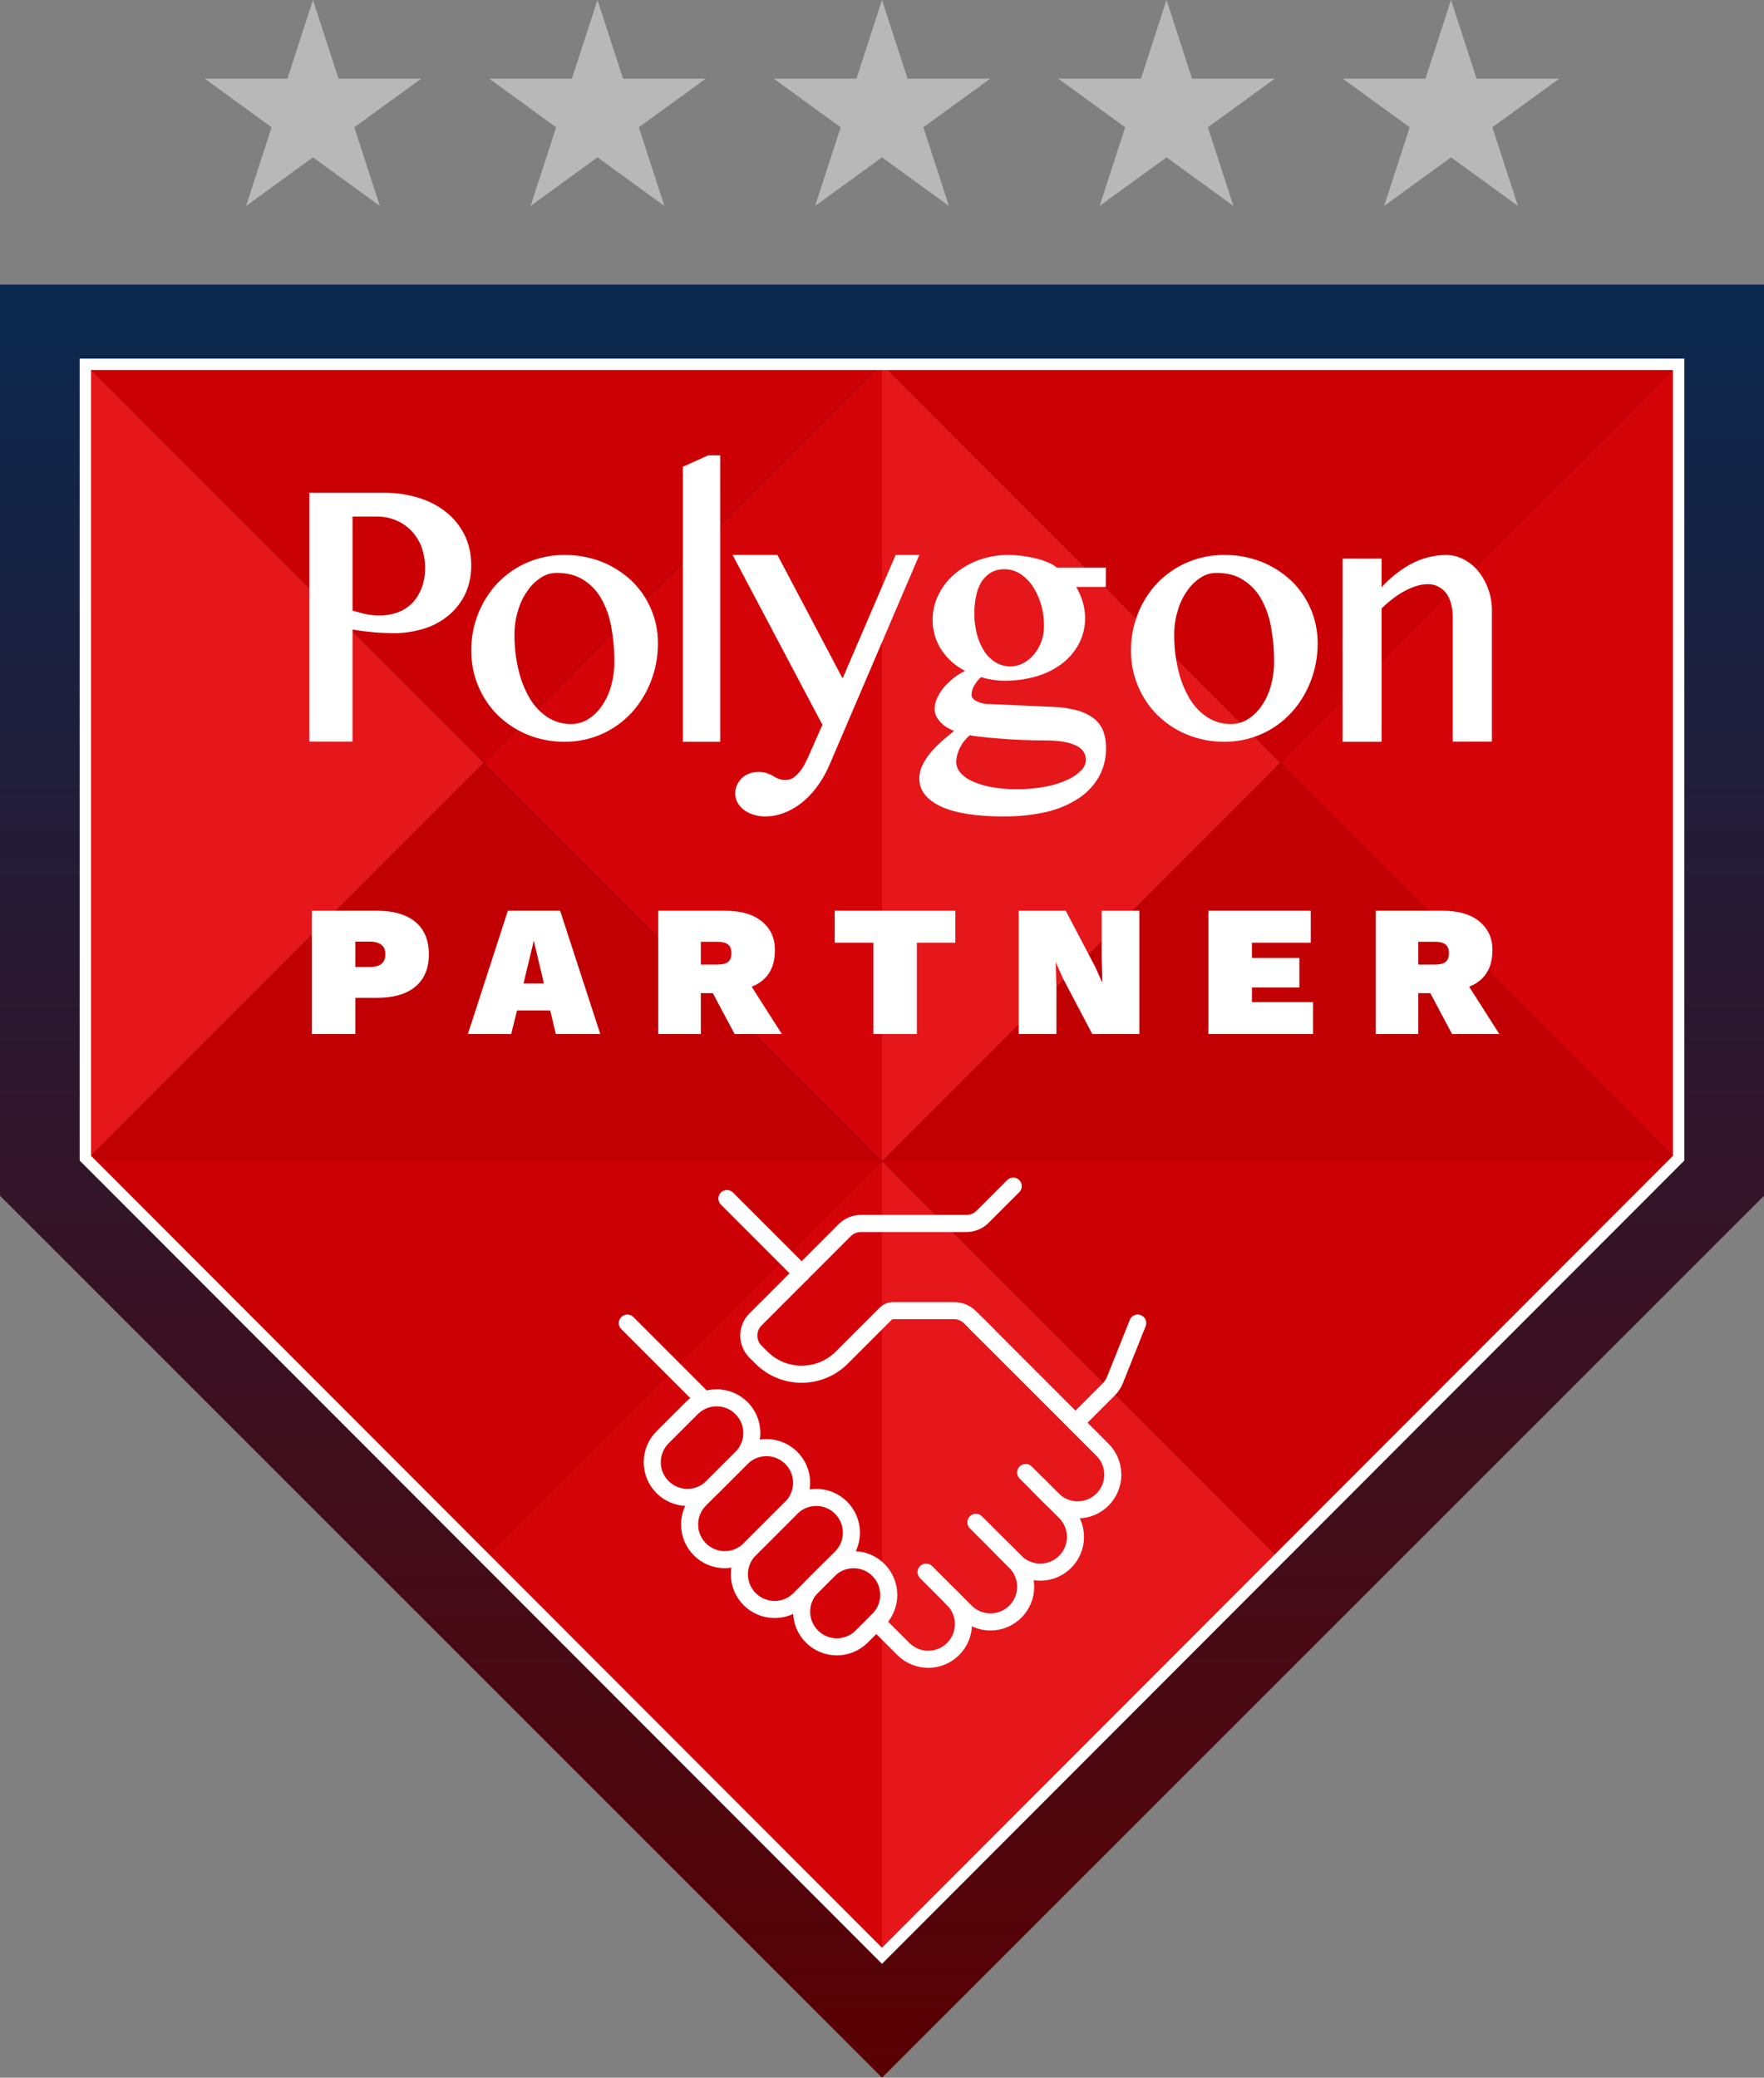
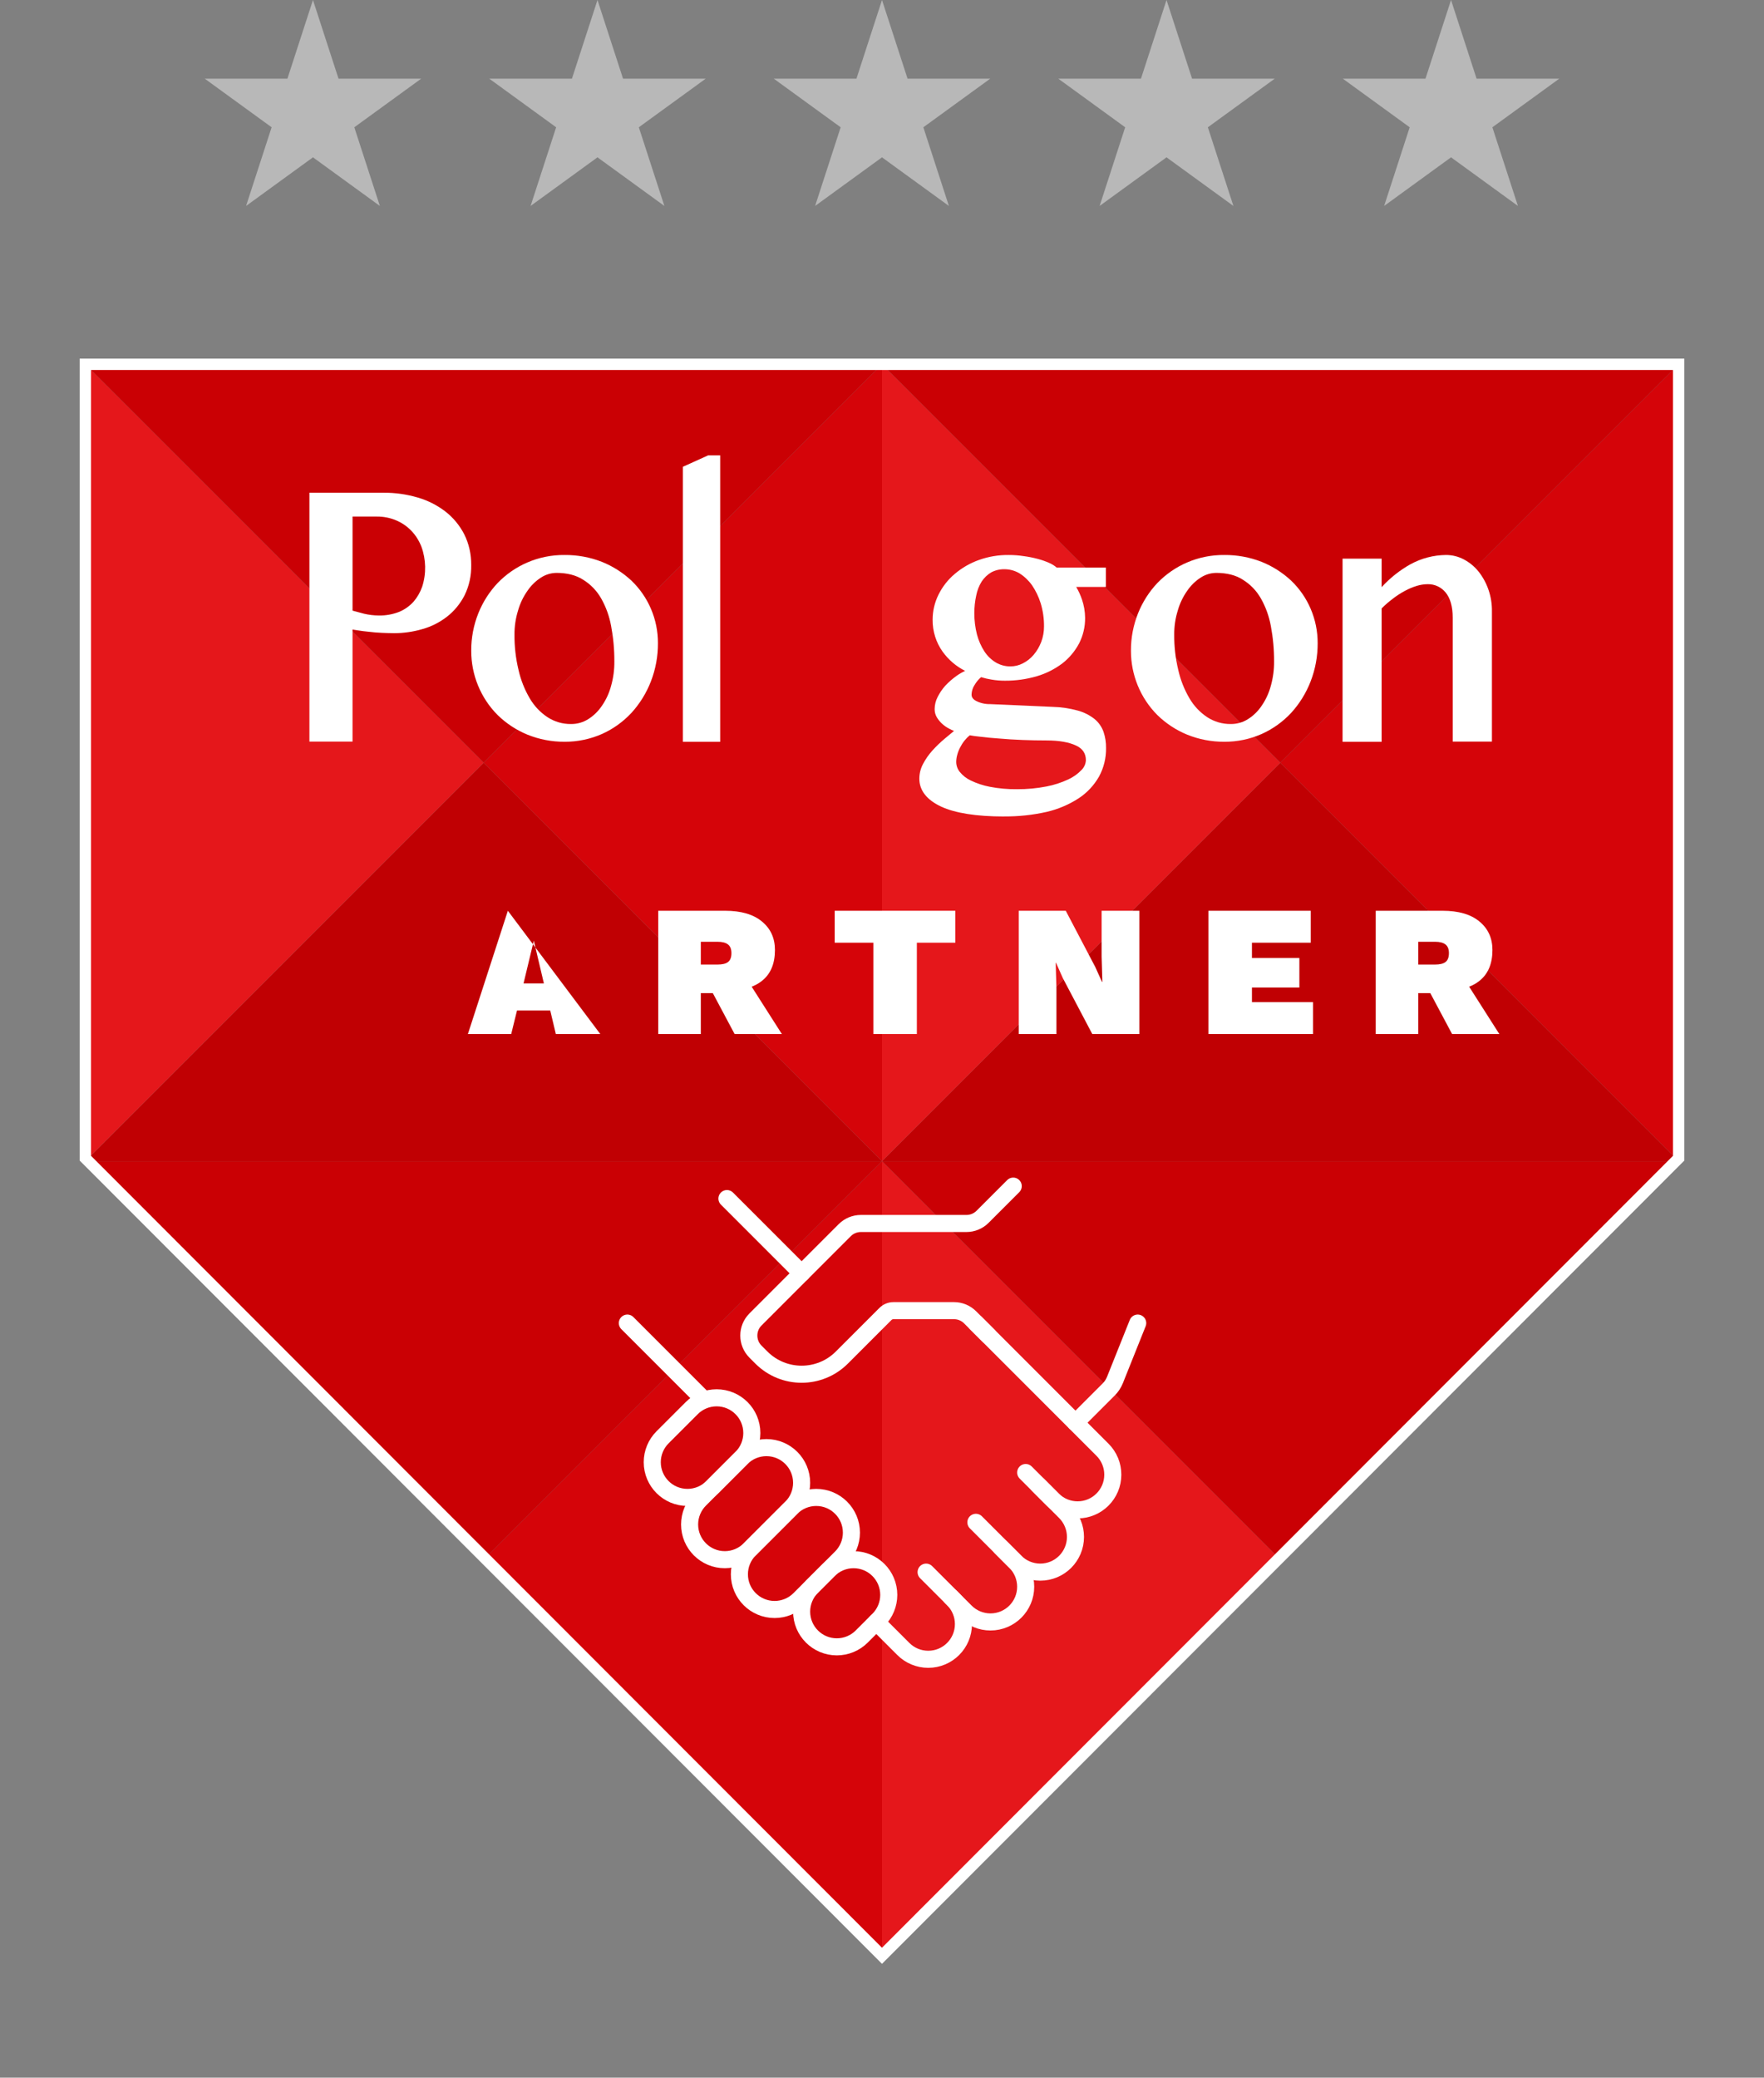
<svg xmlns="http://www.w3.org/2000/svg" width="310" height="365" viewBox="0 0 310 365" fill="none">
  <rect x="0" y="0" width="310" height="365" fill="#808080" stroke="none" />
-   <path d="M0 50L310 50V210.066L155 365L0 210.066V50Z" fill="url(#paint0_linear_7261_3908)" />
  <path d="M85 134L15 64L155 64L85 134Z" fill="#CA0004" />
  <path d="M85 274L15 204L155 204L85 274Z" fill="#CA0004" />
  <path d="M225 134L155 64L295 64L225 134Z" fill="#CA0004" />
  <path d="M225 274L155 204L295 204L225 274Z" fill="#CA0004" />
  <path d="M85 134L155 204L15 204L85 134Z" fill="#C00003" />
  <path d="M225 134L295 204L155 204L225 134Z" fill="#C00003" />
  <path d="M85 134L15 64L15 204L85 134Z" fill="#E5171B" />
  <path d="M225 134L155 64L155 204L225 134Z" fill="#E5171B" />
  <path d="M225 274L155 204L155 344L225 274Z" fill="#E5171B" />
  <path d="M85 134L155 204L155 64L85 134Z" fill="#D50409" />
  <path d="M85 274L155 344L155 204L85 274Z" fill="#D50409" />
  <path d="M225 134L295 204L295 64L225 134Z" fill="#D50409" />
  <path d="M253.513 160C256.335 160 258.5 160.634 260.01 161.903C261.519 163.15 262.274 164.813 262.274 166.891C262.274 169.275 261.53 171.069 260.043 172.272C258.577 173.475 256.433 174.077 253.611 174.077L252.857 174.47H249.247V181.656H241.766V160H253.513ZM252.2 169.45C253.01 169.45 253.611 169.308 254.005 169.023C254.421 168.717 254.629 168.192 254.629 167.448C254.629 166.727 254.421 166.212 254.005 165.906C253.611 165.6 253.01 165.447 252.2 165.447H249.247V169.45H252.2ZM256.729 171.058L263.488 181.656H255.186L250.133 172.173L256.729 171.058Z" fill="white" />
  <path d="M212.367 181.656V160H230.348V165.611H220.012V168.302H228.347V173.486H220.012V176.045H230.742V181.656H212.367Z" fill="white" />
  <path d="M200.223 160V181.656H191.955L186.77 171.812L185.589 169.155H185.523L185.654 173.617V181.656H179.026V160H187.295L192.479 169.877L193.661 172.502H193.726L193.595 168.039V160H200.223Z" fill="white" />
  <path d="M167.885 160V165.611H161.125V181.656H153.48V165.611H146.688V160H167.885Z" fill="white" />
  <path d="M127.425 160C130.246 160 132.412 160.634 133.921 161.903C135.431 163.15 136.186 164.813 136.186 166.891C136.186 169.275 135.442 171.069 133.954 172.272C132.489 173.475 130.345 174.077 127.523 174.077L126.768 174.47H123.159V181.656H115.678V160H127.425ZM126.112 169.45C126.921 169.45 127.523 169.308 127.917 169.023C128.332 168.717 128.54 168.192 128.54 167.448C128.54 166.727 128.332 166.212 127.917 165.906C127.523 165.6 126.921 165.447 126.112 165.447H123.159V169.45H126.112ZM130.64 171.058L137.4 181.656H129.098L124.045 172.173L130.64 171.058Z" fill="white" />
-   <path d="M105.491 181.656H97.681L96.697 177.522H90.856L89.839 181.656H82.227L89.249 160H98.436L105.491 181.656ZM92.005 172.764H95.582L93.81 165.25L92.005 172.764Z" fill="white" />
-   <path d="M66.281 160C68.228 160 69.879 160.295 71.235 160.886C72.592 161.477 73.62 162.341 74.32 163.478C75.02 164.616 75.37 166.005 75.37 167.645C75.37 169.286 75.02 170.675 74.32 171.812C73.62 172.95 72.592 173.814 71.235 174.405C69.879 174.995 68.228 175.291 66.281 175.291H62.442V181.656H54.796V160H66.281ZM65.034 169.877C65.865 169.877 66.521 169.702 67.003 169.352C67.484 168.98 67.725 168.411 67.725 167.645C67.725 166.88 67.484 166.322 67.003 165.972C66.521 165.6 65.865 165.414 65.034 165.414H62.442V169.877H65.034Z" fill="white" />
+   <path d="M105.491 181.656H97.681L96.697 177.522H90.856L89.839 181.656H82.227L89.249 160L105.491 181.656ZM92.005 172.764H95.582L93.81 165.25L92.005 172.764Z" fill="white" />
  <path d="M199.938 232.438L195.944 242.422C195.692 243.051 195.316 243.622 194.837 244.101L189 249.938" stroke="white" stroke-width="3" stroke-linecap="round" stroke-linejoin="round" />
  <path d="M110.25 232.438L123.375 245.562" stroke="white" stroke-width="3" stroke-linecap="round" stroke-linejoin="round" />
  <path d="M151.437 287.5L154.375 284.562C155.536 283.402 156.188 281.828 156.188 280.187C156.188 276.77 153.417 274 150 274C148.359 274 146.786 274.652 145.625 275.812L142.687 278.75C141.527 279.911 140.875 281.484 140.875 283.125C140.875 286.542 143.645 289.312 147.062 289.312C148.703 289.312 150.277 288.661 151.437 287.5Z" stroke="white" stroke-width="3" stroke-linecap="round" />
  <path d="M125.187 261.25L130.313 256.125C131.473 254.964 132.125 253.391 132.125 251.75C132.125 248.333 129.355 245.562 125.938 245.562C124.297 245.562 122.723 246.214 121.563 247.375L116.437 252.5C115.277 253.661 114.625 255.234 114.625 256.875C114.625 260.292 117.395 263.062 120.812 263.062C122.453 263.062 124.027 262.411 125.187 261.25Z" stroke="white" stroke-width="3" stroke-linecap="round" />
  <path d="M140.5 280.938L147.813 273.625C148.973 272.464 149.625 270.891 149.625 269.25C149.625 265.833 146.855 263.062 143.438 263.062C141.797 263.062 140.223 263.714 139.063 264.875L131.75 272.188C130.589 273.348 129.938 274.922 129.938 276.563C129.938 279.98 132.708 282.75 136.125 282.75C137.766 282.75 139.339 282.098 140.5 280.938Z" stroke="white" stroke-width="3" stroke-linecap="round" />
  <path d="M131.75 272.188L139.063 264.875C140.223 263.714 140.875 262.141 140.875 260.5C140.875 257.083 138.105 254.312 134.688 254.312C133.047 254.312 131.473 254.964 130.313 256.125L123 263.438C121.839 264.598 121.188 266.172 121.188 267.813C121.188 271.23 123.958 274 127.375 274C129.016 274 130.589 273.348 131.75 272.188Z" stroke="white" stroke-width="3" stroke-linecap="round" />
  <path d="M154 284.938L158.75 289.688C159.911 290.848 161.484 291.5 163.125 291.5V291.5C166.542 291.5 169.312 288.73 169.312 285.313V285.313C169.312 283.672 168.661 282.098 167.5 280.938L167.125 280.562" stroke="white" stroke-width="3" stroke-linecap="round" />
  <path d="M173.688 234.625L170.484 231.422C169.734 230.671 168.717 230.25 167.656 230.25H157.016C156.485 230.25 155.977 230.461 155.602 230.836L147.946 238.491C144.041 242.397 137.709 242.397 133.804 238.491L132.766 237.453C131.204 235.891 131.204 233.359 132.766 231.797L148.453 216.109C149.204 215.359 150.221 214.938 151.282 214.938H169.843C170.904 214.938 171.921 214.516 172.672 213.766L178.062 208.375" stroke="white" stroke-width="3" stroke-linecap="round" />
  <path d="M140.875 223.688L127.75 210.562" stroke="white" stroke-width="3" stroke-linecap="round" stroke-linejoin="round" />
  <path d="M182.438 260.875L185 263.438C186.161 264.598 187.734 265.25 189.375 265.25V265.25C192.792 265.25 195.562 262.48 195.562 259.063V259.063C195.562 257.422 194.911 255.848 193.75 254.688L171.5 232.438" stroke="white" stroke-width="3" stroke-linecap="round" />
  <path d="M162.75 276.188L169.688 283.125C170.848 284.286 172.422 284.938 174.063 284.938V284.938C177.48 284.938 180.25 282.167 180.25 278.75V278.75C180.25 277.109 179.598 275.536 178.438 274.375L171.5 267.438" stroke="white" stroke-width="3" stroke-linecap="round" />
  <path d="M175.875 271.812L178.438 274.375C179.598 275.536 181.172 276.188 182.813 276.188V276.188C186.23 276.188 189 273.417 189 270V270C189 268.359 188.348 266.786 187.188 265.625L180.25 258.688" stroke="white" stroke-width="3" stroke-linecap="round" />
  <path d="M255.293 130.313V108.487C255.293 106.565 254.868 105.078 254.05 104.087C253.27 103.139 252.117 102.604 250.913 102.629C250.261 102.631 249.616 102.73 248.992 102.921C248.271 103.141 247.569 103.435 246.901 103.796C246.149 104.199 245.429 104.667 244.753 105.194C244.066 105.708 243.414 106.272 242.803 106.884V130.313H235.938V98.141H242.803V103.153C244.271 101.544 245.978 100.186 247.86 99.132C249.785 98.079 251.926 97.519 254.104 97.5C255.206 97.494 256.292 97.763 257.269 98.286C258.257 98.809 259.132 99.532 259.841 100.414C261.396 102.388 262.226 104.864 262.186 107.407V130.281H255.293V130.31V130.313Z" fill="white" />
  <path d="M215.17 130.31C212.923 130.327 210.694 129.899 208.607 129.053C206.671 128.256 204.902 127.092 203.397 125.624C200.412 122.638 198.736 118.56 198.75 114.306C198.74 112.063 199.161 109.84 199.989 107.761C200.781 105.776 201.938 103.963 203.397 102.415C204.884 100.88 206.655 99.655 208.607 98.815C210.682 97.922 212.917 97.475 215.17 97.501C217.403 97.481 219.621 97.888 221.705 98.701C223.616 99.466 225.374 100.581 226.887 101.988C229.88 104.84 231.574 108.825 231.562 112.992C231.572 115.291 231.153 117.571 230.323 119.709C229.534 121.745 228.379 123.616 226.916 125.225C225.448 126.802 223.686 128.065 221.734 128.941C219.663 129.855 217.428 130.323 215.17 130.312V130.31ZM213.707 100.644C212.747 100.658 211.81 100.945 211.003 101.472C210.068 102.074 209.265 102.861 208.637 103.786C207.889 104.842 207.328 106.022 206.975 107.273C206.55 108.642 206.342 110.067 206.356 111.503C206.34 113.582 206.576 115.657 207.059 117.677C207.454 119.438 208.12 121.127 209.032 122.679C209.81 124.013 210.88 125.148 212.159 125.994C213.394 126.798 214.834 127.214 216.299 127.194C217.363 127.204 218.41 126.907 219.312 126.336C220.276 125.73 221.102 124.92 221.734 123.964C222.469 122.898 223.012 121.706 223.339 120.449C223.73 119.056 223.921 117.612 223.903 116.161C223.911 114.099 223.722 112.043 223.339 110.017C223.033 108.286 222.433 106.622 221.565 105.1C220.799 103.762 219.715 102.641 218.41 101.842C217.199 101.042 215.593 100.642 213.705 100.642L213.707 100.644Z" fill="white" />
  <path d="M176.471 143.438C171.584 143.438 167.85 142.842 165.406 141.708C162.852 140.518 161.562 138.845 161.562 136.803C161.562 135.889 161.789 134.991 162.221 134.194C162.664 133.352 163.208 132.571 163.841 131.869C164.507 131.129 165.224 130.438 165.982 129.799C166.559 129.316 167.108 128.862 167.657 128.408C167.366 128.293 167.082 128.16 166.805 128.011C166.336 127.773 165.902 127.466 165.515 127.103C165.162 126.772 164.857 126.391 164.609 125.969C164.366 125.539 164.243 125.049 164.251 124.55C164.259 123.818 164.437 123.097 164.773 122.452C165.132 121.731 165.586 121.063 166.119 120.466C166.721 119.824 167.383 119.245 168.096 118.737C168.575 118.4 169.079 118.105 169.607 117.857C168.045 117.076 166.689 115.918 165.654 114.483C164.493 112.859 163.876 110.887 163.897 108.869C163.897 107.33 164.255 105.812 164.941 104.446C165.638 103.044 166.609 101.809 167.795 100.816C169.054 99.751 170.486 98.925 172.024 98.379C173.7 97.779 175.466 97.483 177.24 97.501C178.131 97.497 179.022 97.563 179.904 97.698C180.728 97.805 181.543 97.965 182.348 98.181C183.041 98.36 183.721 98.599 184.38 98.889C184.859 99.091 185.302 99.367 185.697 99.71H194.345V103.112H189.128C189.542 103.809 189.884 104.551 190.144 105.324C190.495 106.353 190.681 107.437 190.693 108.528C190.71 110.11 190.341 111.67 189.622 113.065C188.891 114.427 187.889 115.615 186.685 116.551C185.341 117.56 183.835 118.317 182.238 118.791C180.4 119.33 178.495 119.596 176.584 119.584C175.802 119.586 175.021 119.52 174.251 119.387C173.63 119.29 173.014 119.148 172.412 118.961C171.955 119.354 171.566 119.824 171.26 120.351C170.935 120.845 170.755 121.427 170.738 122.024C170.738 122.308 170.82 122.732 171.506 123.13C172.291 123.525 173.159 123.719 174.032 123.697L184.958 124.179C186.461 124.213 187.953 124.433 189.405 124.831C190.468 125.119 191.467 125.62 192.342 126.306C193.065 126.895 193.616 127.68 193.934 128.574C194.239 129.486 194.388 130.444 194.374 131.409C194.399 133.165 193.973 134.896 193.139 136.427C192.252 137.979 191.019 139.293 189.542 140.255C187.809 141.371 185.906 142.176 183.915 142.636C181.471 143.183 178.975 143.448 176.474 143.429L176.471 143.438ZM170.431 129.175C170.087 129.45 169.775 129.764 169.497 130.112C169.19 130.499 168.925 130.917 168.702 131.359C168.491 131.772 168.325 132.21 168.208 132.662C168.1 133.06 168.045 133.469 168.044 133.881C168.053 134.502 168.266 135.102 168.647 135.582C169.175 136.24 169.843 136.762 170.597 137.114C171.664 137.628 172.789 137.999 173.946 138.219C175.521 138.522 177.121 138.665 178.723 138.645C180.464 138.657 182.201 138.496 183.913 138.163C185.238 137.909 186.529 137.489 187.756 136.916C188.628 136.512 189.419 135.945 190.089 135.243C190.529 134.799 190.792 134.204 190.83 133.57C190.83 132.38 190.281 131.528 189.128 130.989C187.893 130.394 186.134 130.081 183.938 130.081C182.537 130.081 181.084 130.053 179.655 129.996C178.2 129.94 176.855 129.855 175.591 129.742C174.329 129.657 173.231 129.544 172.297 129.429C171.473 129.345 170.841 129.26 170.429 129.173L170.431 129.175ZM176.525 100.001C175.705 99.983 174.894 100.178 174.165 100.568C173.51 100.965 172.948 101.508 172.518 102.156C172.051 102.909 171.725 103.746 171.557 104.622C171.332 105.645 171.221 106.692 171.226 107.741C171.222 109.005 171.379 110.264 171.693 111.485C171.975 112.544 172.42 113.549 173.01 114.461C173.53 115.25 174.214 115.91 175.015 116.388C175.793 116.844 176.674 117.078 177.569 117.068C178.333 117.072 179.085 116.886 179.765 116.529C180.488 116.164 181.131 115.654 181.66 115.026C182.219 114.362 182.664 113.605 182.977 112.786C183.309 111.91 183.477 110.976 183.471 110.036C183.483 108.672 183.288 107.314 182.895 106.01C182.545 104.866 182.025 103.786 181.357 102.806C180.755 101.962 180.001 101.25 179.134 100.707C178.337 100.245 177.44 100.001 176.525 99.999V100.001Z" fill="white" />
-   <path d="M134.529 143.437C133.848 143.445 133.17 143.347 132.517 143.148C131.908 142.987 131.331 142.712 130.817 142.344C130.345 142.01 129.95 141.578 129.655 141.079C129.365 140.571 129.208 139.998 129.202 139.41C129.198 138.925 129.294 138.444 129.486 138C129.68 137.537 129.958 137.118 130.307 136.763C130.67 136.399 131.103 136.115 131.581 135.93C132.103 135.717 132.662 135.611 133.225 135.613C133.793 135.59 134.36 135.678 134.896 135.871C135.273 136.002 135.634 136.176 135.973 136.389C136.268 136.559 136.57 136.712 136.881 136.849C137.274 136.98 137.685 137.038 138.099 137.021C138.609 137.032 139.107 136.87 139.516 136.561C139.986 136.198 140.405 135.773 140.762 135.296C141.147 134.755 141.48 134.178 141.754 133.57C142.067 132.909 142.321 132.334 142.575 131.758L144.531 127.328L128.75 97.5H136.626L148.074 119.187L157.396 97.5H161.562L145.781 134.346C145.176 135.783 144.396 137.134 143.458 138.372C142.666 139.437 141.73 140.387 140.682 141.191C139.756 141.896 138.736 142.456 137.651 142.86C136.651 143.226 135.598 143.421 134.535 143.435L134.529 143.437Z" fill="white" />
  <path d="M120 130.313V82.008L124.438 80H126.563V130.313H120Z" fill="white" />
  <path d="M99.233 130.31C96.986 130.327 94.756 129.899 92.67 129.053C90.733 128.256 88.965 127.092 87.46 125.624C84.475 122.638 82.799 118.56 82.813 114.306C82.803 112.063 83.224 109.84 84.052 107.761C84.843 105.776 86 103.963 87.46 102.415C88.947 100.88 90.717 99.655 92.67 98.815C94.744 97.922 96.98 97.475 99.233 97.501C101.466 97.481 103.683 97.888 105.768 98.701C107.678 99.466 109.436 100.581 110.95 101.988C113.943 104.84 115.637 108.825 115.625 112.992C115.635 115.291 115.216 117.571 114.386 119.709C113.596 121.745 112.441 123.616 110.978 125.225C109.511 126.802 107.749 128.065 105.796 128.941C103.725 129.853 101.49 130.321 99.233 130.312V130.31ZM97.767 100.644C96.807 100.658 95.871 100.945 95.063 101.472C94.129 102.074 93.325 102.861 92.698 103.786C91.95 104.842 91.389 106.022 91.036 107.273C90.611 108.642 90.402 110.067 90.416 111.504C90.398 113.582 90.635 115.657 91.12 117.677C91.515 119.438 92.18 121.127 93.093 122.679C93.87 124.013 94.941 125.148 96.22 125.994C97.455 126.798 98.894 127.215 100.361 127.194C101.426 127.204 102.472 126.907 103.374 126.336C104.339 125.73 105.165 124.92 105.796 123.964C106.532 122.898 107.075 121.706 107.402 120.449C107.793 119.056 107.983 117.612 107.965 116.161C107.973 114.099 107.785 112.043 107.402 110.017C107.095 108.286 106.496 106.622 105.628 105.1C104.862 103.762 103.777 102.641 102.472 101.842C101.233 101.042 99.656 100.642 97.769 100.642L97.767 100.644Z" fill="white" />
  <path d="M54.375 130.31V86.563H67.419C69.428 86.546 71.43 86.826 73.37 87.393C75.125 87.892 76.782 88.724 78.262 89.854C79.628 90.909 80.76 92.273 81.581 93.854C82.409 95.518 82.831 97.381 82.81 99.269C82.847 101.121 82.444 102.953 81.638 104.591C80.878 106.071 79.822 107.354 78.547 108.344C77.236 109.357 75.762 110.097 74.198 110.529C72.604 110.993 70.959 111.229 69.306 111.236C68.62 111.236 67.875 111.205 67.103 111.175C66.332 111.144 65.587 111.083 64.872 110.991C64.157 110.929 63.5 110.838 62.897 110.746C62.553 110.684 62.24 110.654 61.953 110.592V130.282H54.375V130.312V130.31ZM61.926 107.267C62.584 107.45 63.27 107.637 63.986 107.82C64.823 108.015 65.676 108.118 66.533 108.129C67.771 108.155 69.003 107.937 70.165 107.483C71.112 107.087 71.971 106.478 72.682 105.699C73.341 104.93 73.856 104.033 74.198 103.054C74.931 100.773 74.88 98.285 74.056 96.039C73.643 94.973 73.028 94.01 72.254 93.208C71.478 92.418 70.564 91.803 69.565 91.393C68.506 90.957 67.38 90.739 66.246 90.747H61.955V107.267H61.926Z" fill="white" />
  <path d="M15 64L295 64V203.468L155 343.585L15 203.468V64Z" stroke="white" stroke-width="2" />
  <path d="M55 0L59.49 13.82H74.021L62.265 22.361L66.756 36.18L55 27.639L43.244 36.18L47.735 22.361L35.979 13.82H50.51L55 0Z" fill="#B8B8B8" />
  <path d="M105 0L109.49 13.82H124.021L112.265 22.361L116.756 36.18L105 27.639L93.244 36.18L97.735 22.361L85.979 13.82H100.51L105 0Z" fill="#B8B8B8" />
  <path d="M155 0L159.49 13.82H174.021L162.265 22.361L166.756 36.18L155 27.639L143.244 36.18L147.735 22.361L135.979 13.82H150.51L155 0Z" fill="#B8B8B8" />
  <path d="M205 0L209.49 13.82H224.021L212.265 22.361L216.756 36.18L205 27.639L193.244 36.18L197.735 22.361L185.979 13.82H200.51L205 0Z" fill="#B8B8B8" />
  <path d="M255 0L259.49 13.82H274.021L262.265 22.361L266.756 36.18L255 27.639L243.244 36.18L247.735 22.361L235.979 13.82H250.51L255 0Z" fill="#B8B8B8" />
  <defs>
    <linearGradient id="paint0_linear_7261_3908" x1="155" y1="50" x2="155" y2="365" gradientUnits="userSpaceOnUse">
      <stop stop-color="#0B294F" />
      <stop offset="1" stop-color="#5A0002" />
    </linearGradient>
  </defs>
</svg>